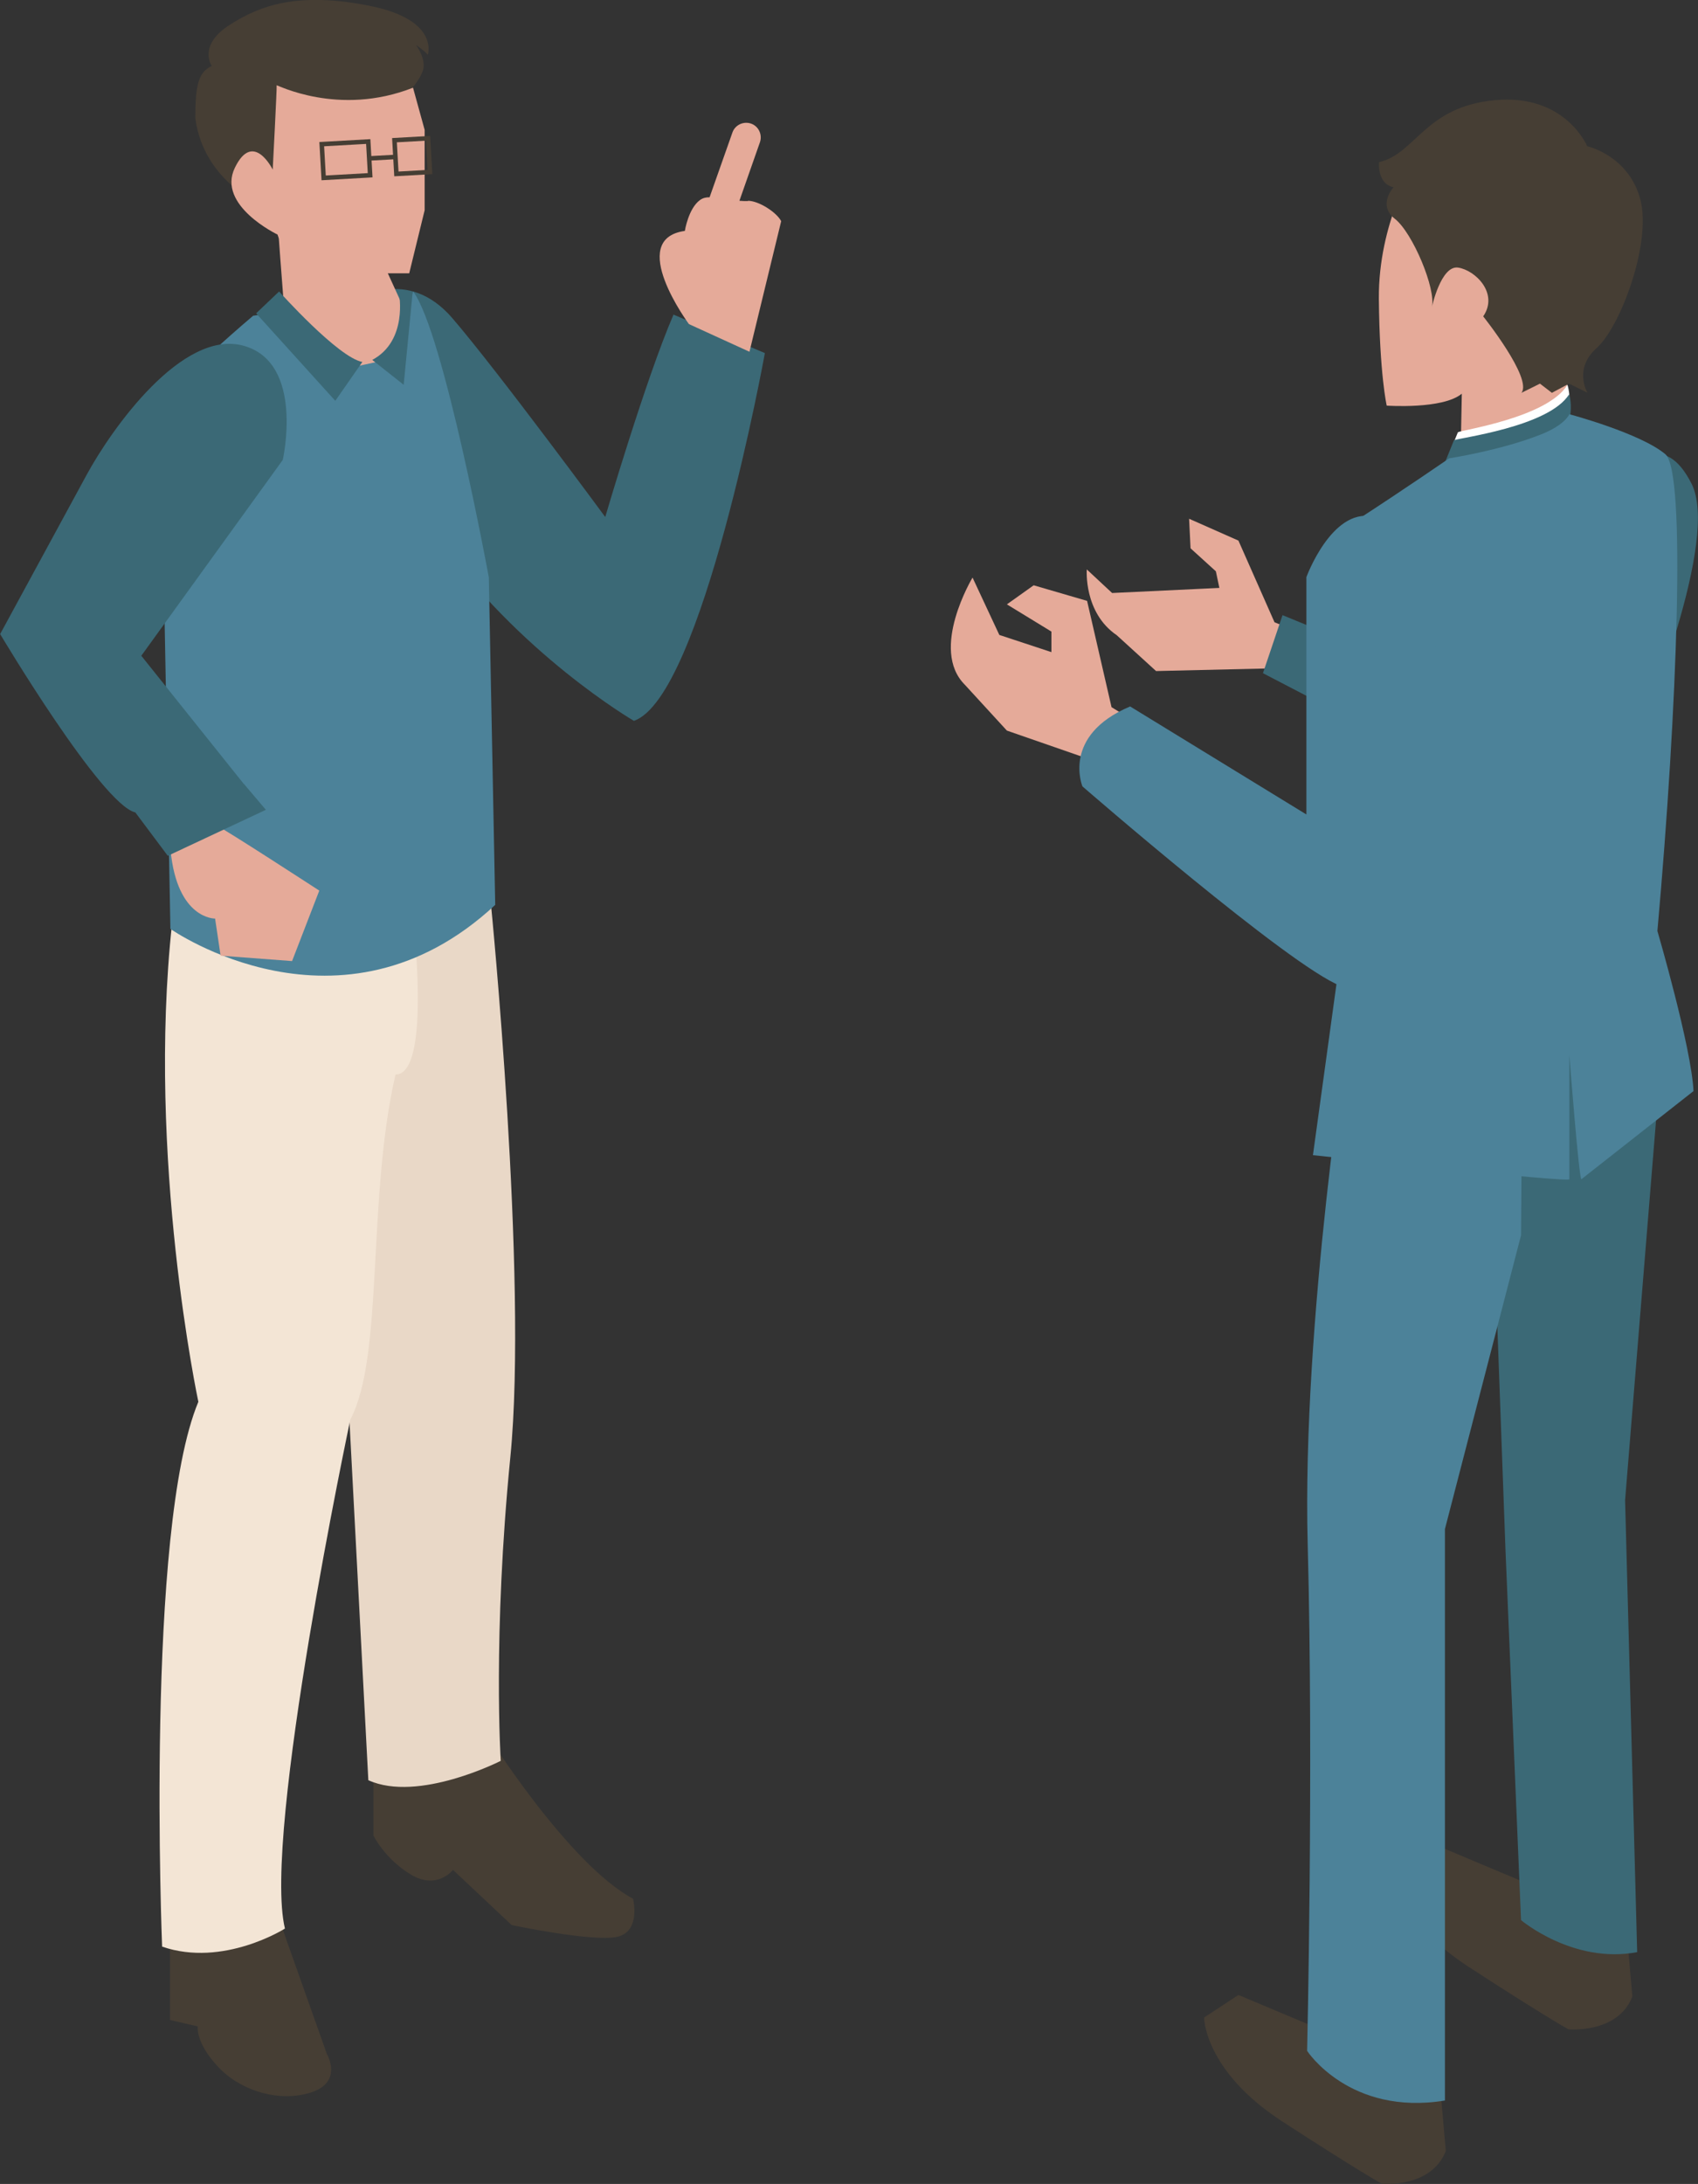
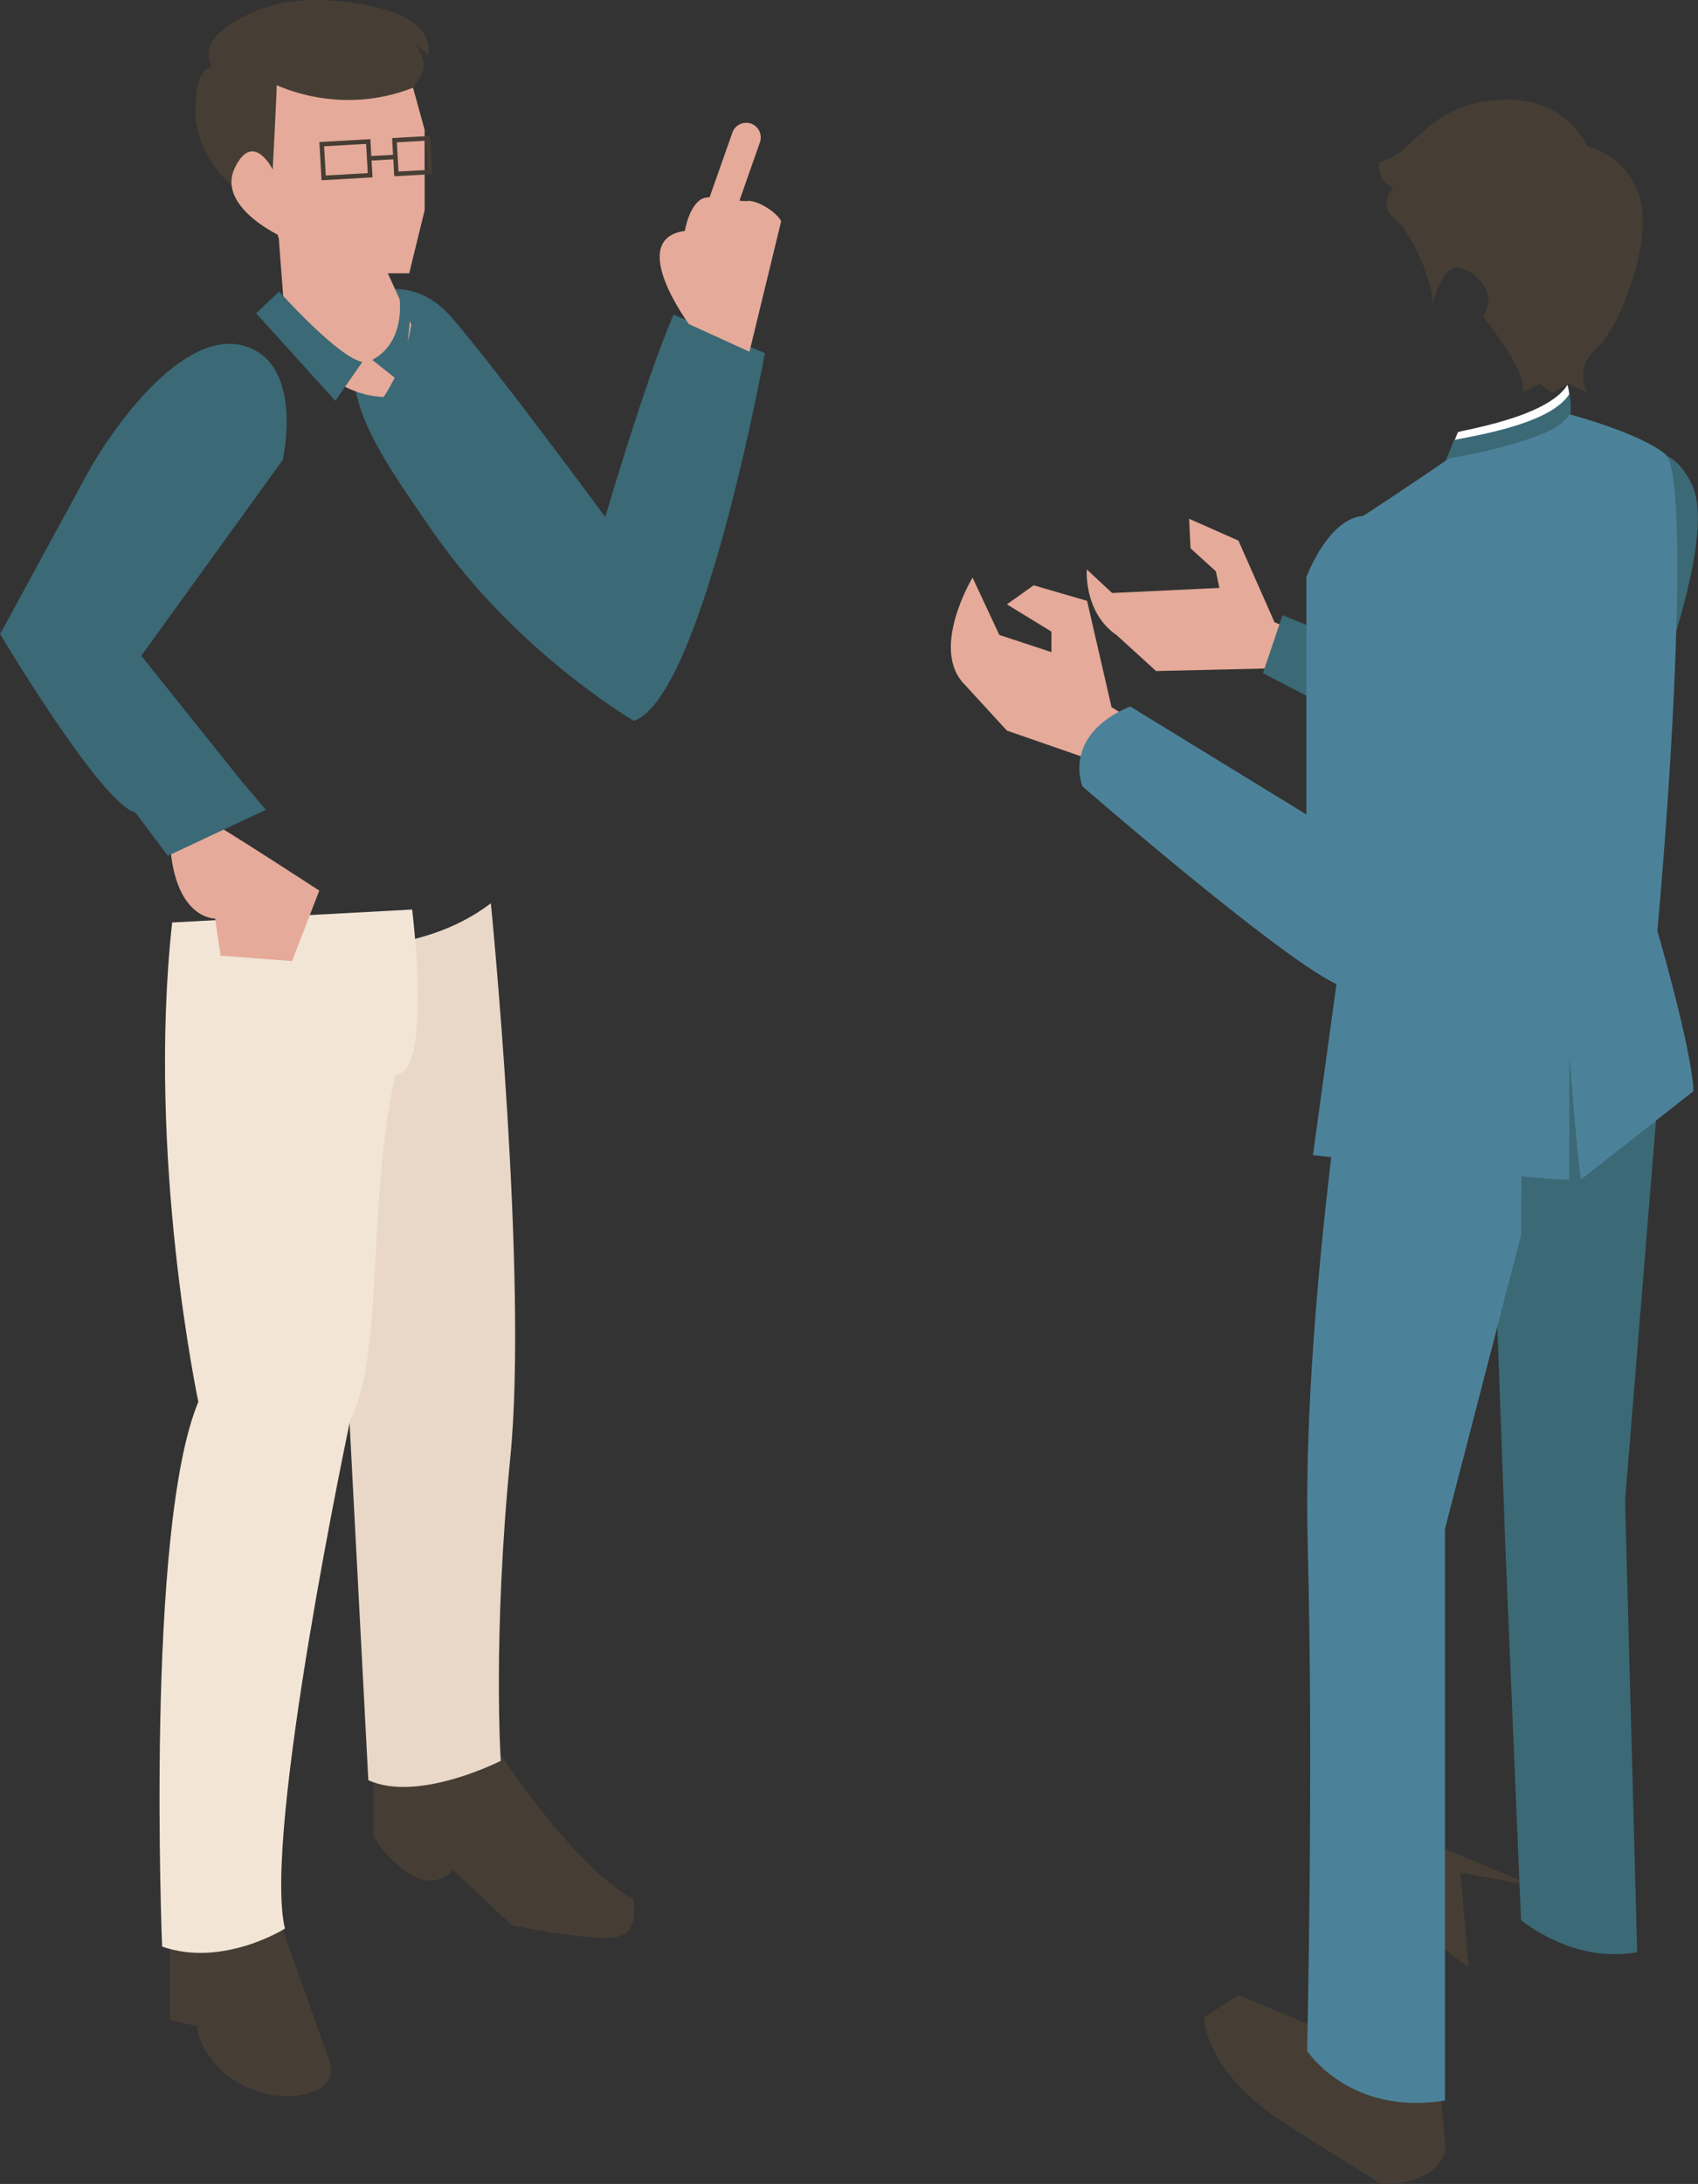
<svg xmlns="http://www.w3.org/2000/svg" id="_レイヤー_2" viewBox="0 0 116.68 150">
  <rect x="0" y="0" width="116.68" height="150" fill="#333333" stroke="none" />
  <defs>
    <style>.cls-1{fill:none;stroke:#463e34;stroke-miterlimit:10;stroke-width:.31px;}.cls-2{fill:#f3e5d5;}.cls-2,.cls-3,.cls-4,.cls-5,.cls-6,.cls-7,.cls-8{stroke-width:0px;}.cls-3{fill:#4c8299;}.cls-4{fill:#463e34;}.cls-5{fill:#3b6976;}.cls-6{fill:#fff;}.cls-7{fill:#e9d8c7;}.cls-8{fill:#e5aa99;}</style>
  </defs>
  <g id="_文字">
    <path class="cls-5" d="m24.48,20.64s3.48-2.42,6.61,1.22c3.13,3.64,10.5,13.65,10.5,13.65,0,0,2.77-9.45,4.69-13.9l6.28,2.64s-4.29,23.64-9,25.26c0,0-7.92-4.59-13.68-12.8-5.76-8.21-6.08-9.55-5.41-16.06Z" />
    <path class="cls-8" d="m51.41,13.81c-.21,0-.41,0-.6-.02l1.41-4.02c.18-.52-.09-1.1-.61-1.28h0c-.52-.18-1.1.09-1.28.61l-1.57,4.45c-.25,0-.45.04-.66.19-.8.58-1.04,2.12-1.04,2.12-4.05.56.28,6.4.28,6.4l4.16,1.9,2.18-8.97c-.31-.6-1.53-1.4-2.29-1.4Z" />
    <path class="cls-8" d="m18.95,13.21c-.03.24.62,8.58.62,8.58,0,0,1.99,5.26,6.79,5.48,0,0,1.47-2.06,1.9-4.98l-4.24-9.27-5.07.19Z" />
    <path class="cls-4" d="m18.08,14.11s-4.06-1.56-4.66-5.99c0-2.33.23-3.16,1.13-3.59,0,0-.97-1.4,1.2-2.8,2.16-1.4,4.79-2.3,9.65-1.33,4.86.97,3.99,3.39,3.99,3.39,0,0,.1-.06-.8-.7,0,0,.73.99.47,1.76-.27.77-1.63,2.9-4.26,2.6-2.63-.3-5.66-1.46-5.66-1.46l.33,10.05-1.4-1.93Z" />
    <path class="cls-8" d="m28.38,6.02l.8,2.9v5.52l-1.06,4.33h-1.93s-6.42-.2-7.12-2.66c0,0-4.19-2-2.93-4.59,1.26-2.6,2.6.13,2.6.13,0,0,.3-5.72.27-5.79-.03-.07,4.24,2.19,9.38.16Z" />
    <rect class="cls-1" x="22.17" y="9.81" width="3.2" height="2.32" transform="translate(-.58 1.36) rotate(-3.24)" />
    <rect class="cls-1" x="27.17" y="9.56" width="2.31" height="2.32" transform="translate(-.56 1.62) rotate(-3.24)" />
    <line class="cls-1" x1="25.38" y1="10.88" x2="27.17" y2="10.78" />
    <path class="cls-4" d="m33.43,119.05s5.61,8.97,10.07,11.36c0,0,.58,2.3-1.15,2.63-1.73.33-7.19-.82-7.19-.82l-4.03-3.79s-1.08,1.4-2.88.33c-1.8-1.07-2.59-2.69-2.59-2.69v-6.37s7.76-.66,7.76-.66Z" />
    <path class="cls-4" d="m18.63,130.27l3.83,10.8s1.13,1.9-1.04,2.63c-2.18.73-4.87-.07-6.44-1.75s-1.39-2.77-1.39-2.77l-1.91-.44v-7.73s6.96-.73,6.96-.73Z" />
    <path class="cls-7" d="m22.3,64.99s6.55.78,11.43-2.95c0,0,2.56,25.71,1.34,38.03-1.22,12.32-.66,20.87-.66,20.87,0,0-5.66,2.89-9.1,1.33l-3.01-57.29Z" />
    <path class="cls-2" d="m28.32,62.47s1.42,11.34-1.14,11.33c-1.98,8.53-.78,19.31-3.11,23.71,0,0-6.05,28.51-4.49,34.95,0,0-4.24,2.69-8.44,1.24,0,0-1.17-28.66,2.49-37.42,0,0-3.57-16.73-1.8-32.92l16.48-.89Z" />
-     <path class="cls-3" d="m17.38,21.7s-4.33,3.64-6.35,6.03l.68,36.07s11.7,8.23,22.32-1.65l-.44-22.5s-3.1-16.83-5.2-19.63l-1.56,4.64-3.32.71-3.77-4.04-2.37.36Z" />
    <path class="cls-5" d="m19.18,20.02s4.06,4.54,5.72,4.84l-1.86,2.67-5.44-6.01,1.58-1.5Z" />
    <path class="cls-5" d="m27.42,20.18s.62,3.23-1.84,4.54l2.16,1.71.62-6.41-.95.16Z" />
    <path class="cls-8" d="m14.89,56.71c.41.14,7.05,4.46,7.05,4.46l-1.87,4.84-4.91-.37-.38-2.55s-2.6.07-3.06-4.69l3.16-1.69Z" />
    <path class="cls-5" d="m16.75,53.84l-7.04-8.8,9.72-13.45s1.52-6.66-2.68-7.84c-4.21-1.18-9.08,5.7-10.8,8.87-1.72,3.17-5.94,10.93-5.94,10.93,0,0,6.97,11.71,9.29,12.25l2.23,2.98,6.74-3.16-1.51-1.78Z" />
    <path class="cls-8" d="m107.17,45.91l-.8,4.33-18.79-7.5-2.48-5.61-3.39-1.5.1,2.03,1.74,1.58.24,1.14-7.37.35-1.74-1.62s-.23,2.96,2.06,4.52l2.7,2.46,7.75-.18s17.77,9.95,20.49,10.56c2.72.61,5.19-9.48,5.19-9.48l-5.7-1.07Z" />
    <path class="cls-5" d="m86.79,46.22l1.34-3.97,17.12,7.03c.01-.14.03-.24.04-.3,1.67-9.22,7.28-23.01,10.95-15.75,1.89,3.75-2.87,15.84-5.29,21.48-.44,1.81-1.28,3.43-1.28,3.43l-22.88-11.9Z" />
    <path class="cls-4" d="m92.5,140.13l-7.4-3.11-2.36,1.55s0,3.64,5.36,7.13c5.36,3.48,6.86,4.29,6.86,4.29,0,0,3.38.32,4.39-2.25l-.64-7.29-6.22-.32Z" />
-     <path class="cls-4" d="m105.32,129.52l-7.4-3.11-2.36,1.55s0,3.64,5.36,7.13c5.36,3.48,6.86,4.29,6.86,4.29,0,0,3.38.32,4.39-2.25l-.64-7.29-6.22-.32Z" />
+     <path class="cls-4" d="m105.32,129.52l-7.4-3.11-2.36,1.55s0,3.64,5.36,7.13l-.64-7.29-6.22-.32Z" />
    <path class="cls-5" d="m102.22,72.62l.04,1.18,1.19,32.63,1.07,25.45s3.58,3.03,7.98,2.2l-.83-31.04,2.65-32.5s-8-8.68-12.1,2.08Z" />
    <path class="cls-3" d="m92.73,70.26s-3.28,20.48-2.87,35.83c.41,15.36-.04,34.77-.04,34.77,0,0,2.91,4.48,9.47,3.41v-39.25l5.23-20.18s.1-13,.1-16.63.62-4.78-11.89,2.04Z" />
-     <path class="cls-8" d="m97.2,11.37s-2.49,3.94-2.45,9.15c.05,5.21.54,7.34.54,7.34,0,0,3.85.27,5.16-.82l-.07,3.61s3.42,2.28,7.31-2.43v-4.98s-4.84-13.04-10.5-11.86Z" />
    <path class="cls-4" d="m109.07,10.05s-1.49-3.62-6.34-3.17c-4.84.45-5.43,3.67-7.97,4.26,0,0-.14,1.49,1,1.72,0,0-1.13,1.22.09,2.17,1.22.95,2.85,4.84,2.54,6.07,0,0,.63-2.9,1.81-2.72,1.18.18,2.8,1.77,1.72,3.35,0,0,3.4,4.26,2.63,5.25l1.27-.63.82.63,1.18-.63,1.27.63s-1-1.63.63-3.08c1.63-1.45,3.8-7.24,2.99-10.23-.81-2.99-3.62-3.62-3.62-3.62Z" />
    <path class="cls-6" d="m100.18,29.69c.22-.15,6.15-1,7.53-3.26,0,0,1.02,3.14-2.32,3.95-3.34.81-5.82.81-5.82.81l.61-1.5Z" />
    <path class="cls-5" d="m99.91,30.24c.22-.15,6.54-.91,7.92-3.17,0,0,.91,3.05-2.44,3.86-3.34.81-6.09.81-6.09.81l.61-1.5Z" />
    <path class="cls-3" d="m90.22,79.34l1.93-14.03c-.07-10.58-2.15-22.1-2.04-22.5.18-.63-.27-4.89,3.08-7.06,3.35-2.17,6.39-4.27,6.39-4.27,0,0,3.58-.55,6.33-1.65,1.64-.65,1.93-1.38,1.93-1.38,0,0,4.88,1.3,6.6,2.75,1.42,1.2.83,17.33-.55,32.74,0,0,2.35,8.04,2.48,11l-7.7,6.05c-.17.04-.83-8.53-.83-8.53v8.53c.28.28-17.61-1.65-17.61-1.65Z" />
-     <polygon class="cls-4" points="69.24 47.15 70.58 44.94 74.3 45.18 72.97 47.38 69.24 47.15" />
    <path class="cls-8" d="m93.14,58.92l-16.76-10.35-1.68-7.3-3.67-1.07-1.84,1.31,3.06,1.87v1.41s-3.58-1.18-3.58-1.18l-1.84-3.94s-2.97,4.93-.53,7.36l2.89,3.15,5.91,2.05s14.9,13.01,18.11,14.42-.07-7.73-.07-7.73Z" />
    <path class="cls-3" d="m77.64,48.51l12.13,7.43v-16.3s1.72-4.71,4.53-4.17c2.81.54,4.35,2.63,4.35,7.61s-1.27,22.1-1.27,22.1c0,0-1.72,3.89-5.25,2.54-3.53-1.36-17.75-13.71-17.75-13.71,0,0-1.45-3.49,3.26-5.48Z" />
  </g>
</svg>